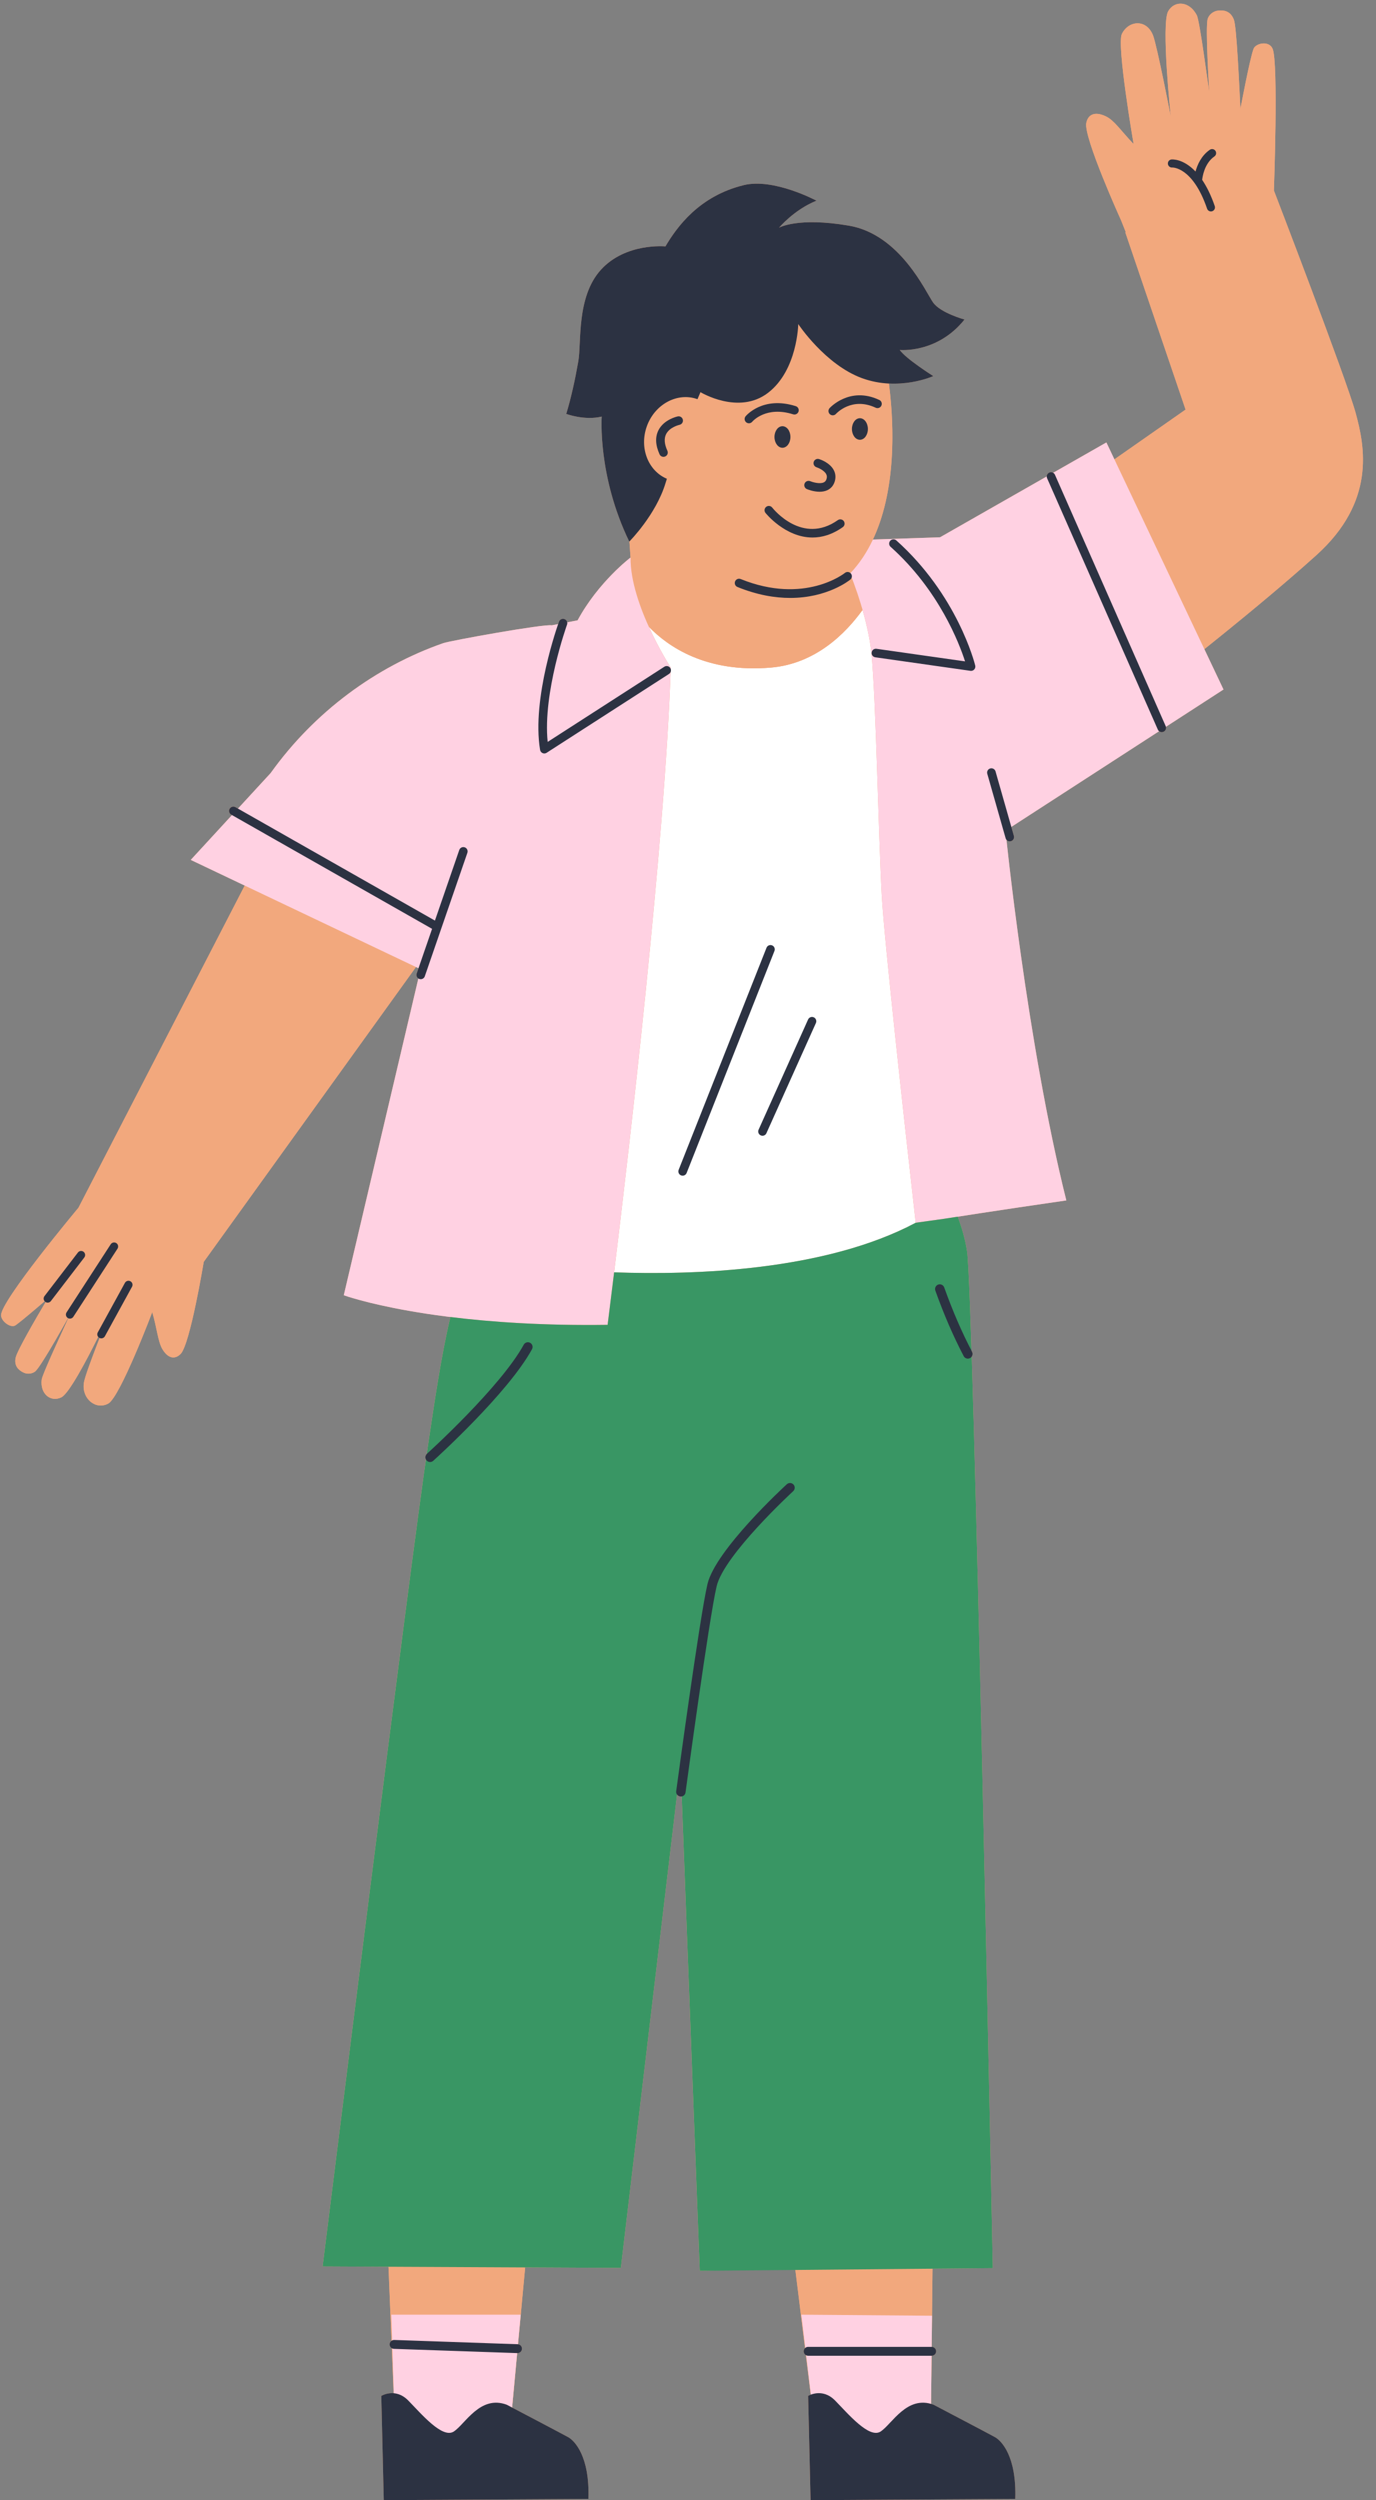
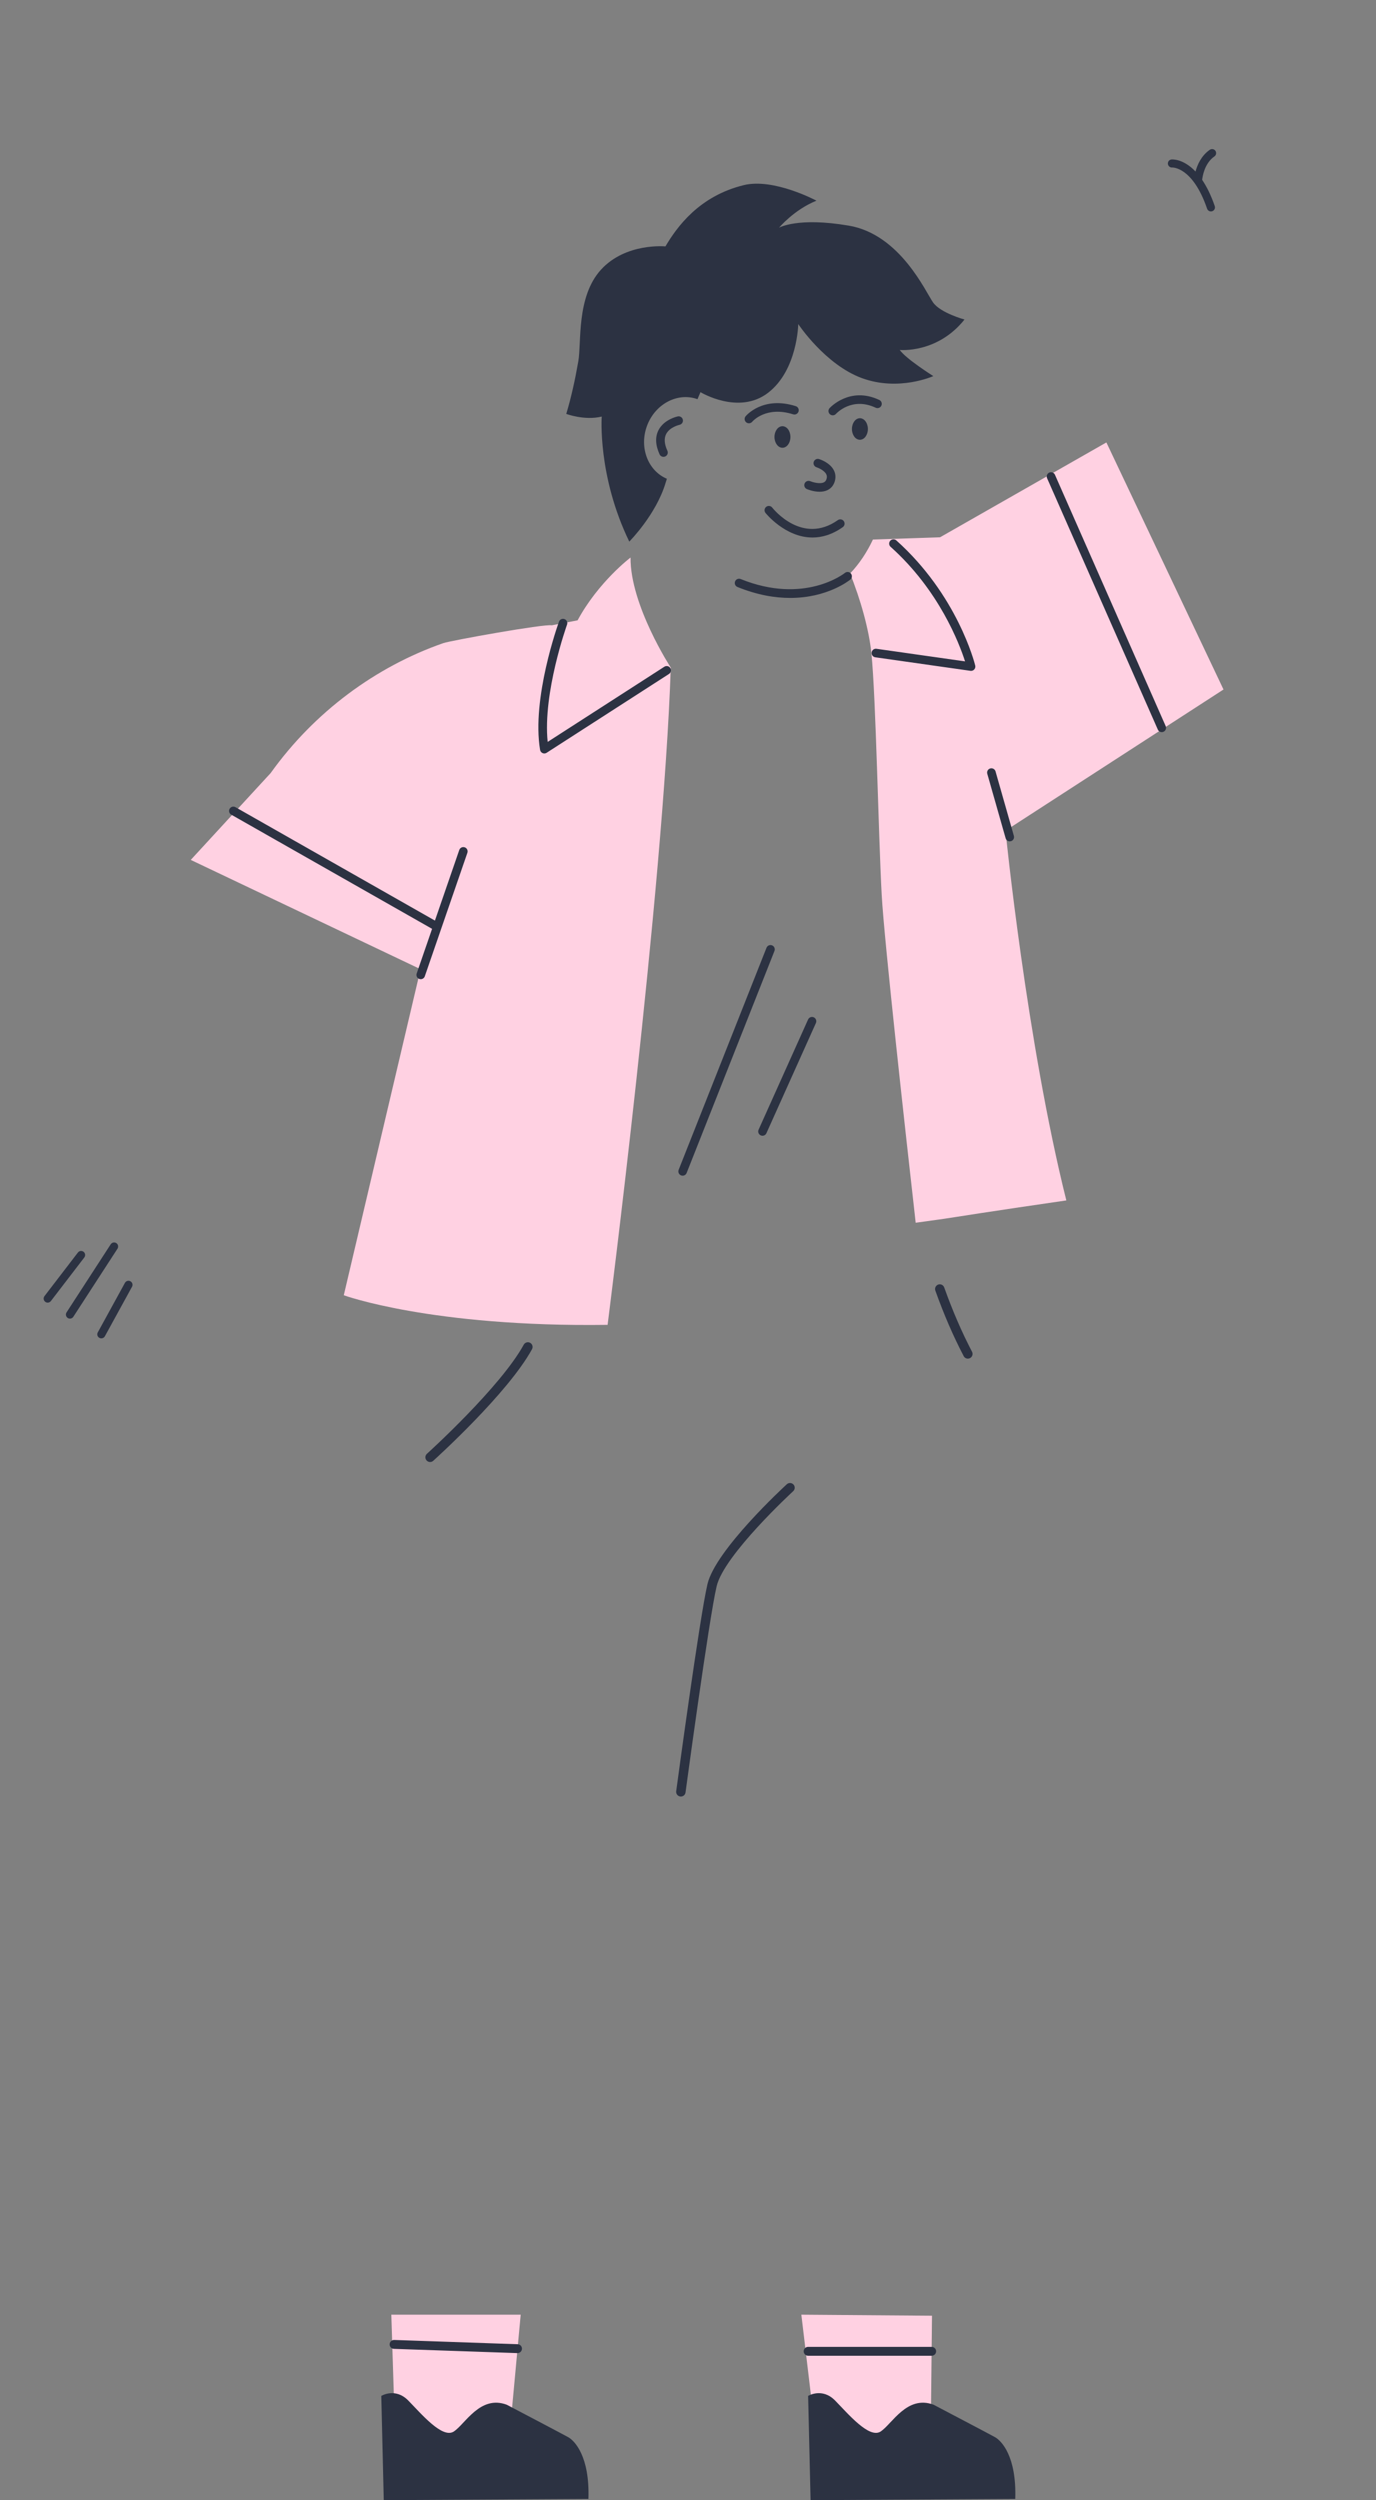
<svg xmlns="http://www.w3.org/2000/svg" fill="#000000" height="477.2" preserveAspectRatio="xMidYMid meet" version="1" viewBox="-0.2 -0.7 262.7 477.2" width="262.7" zoomAndPan="magnify">
  <rect x="-0.2" y="-0.7" width="262.7" height="477.2" fill="#808080" stroke="none" />
  <g id="change1_1">
-     <path d="M73.967,431.949l0.579,14.15c-0.205,0.148-0.353,0.372-0.363,0.644c-0.011,0.319,0.164,0.593,0.419,0.747 l0.352,8.602c-1.352-0.107-2.359,0.512-2.359,0.512l0.469,19.895l39.076-0.23c0.27-8.179-2.664-11.125-3.859-11.79 c-0.966-0.538-8.03-4.25-10.71-5.657l0.967-10.391l0.035,0.001c0.023,0.001,0.047,0.001,0.07,0c0.436-0.021,0.791-0.374,0.807-0.819 c0.015-0.445-0.32-0.812-0.756-0.862l1.366-14.675l18.262,0.09l10.729-90.354c0.139,0.2,0.353,0.346,0.613,0.381 c0.041,0.006,0.081,0.009,0.121,0.009c0.056,0,0.107-0.019,0.161-0.03l3.445,90.552l10.02-0.262l8.233,0.095l1.844,14.927 c-0.157,0.154-0.256,0.367-0.256,0.605c0,0.309,0.173,0.566,0.419,0.715l0.935,7.565c-0.318,0.122-0.506,0.237-0.506,0.237 l0.469,19.895l39.076-0.23c0.27-8.179-2.664-11.125-3.859-11.79s-11.739-6.197-11.739-6.197c-0.162-0.061-0.316-0.093-0.474-0.138 l0.099-9.208h0.014c0.469,0,0.848-0.379,0.848-0.848c0-0.467-0.377-0.844-0.843-0.847l0.161-14.925l11.5-0.105 c0,0-2.442-124.148-4.022-173.997c0.177-0.264,0.219-0.609,0.061-0.91c-0.033-0.063-0.064-0.126-0.096-0.189 c-0.338-10.497-0.634-17.483-0.856-18.965c-0.344-2.294-1.005-4.55-1.778-6.628c3.89-0.603,11.766-1.808,20.736-3.1 c-6.65-26.58-10.572-60.833-11.434-68.842c0.154,0.19,0.383,0.308,0.632,0.308c0.074,0,0.149-0.01,0.224-0.031 c0.435-0.124,0.688-0.577,0.564-1.012l-0.488-1.716l28.217-18.268c0.144,0.112,0.318,0.18,0.501,0.18 c0.111,0,0.223-0.022,0.331-0.069c0.369-0.163,0.542-0.563,0.45-0.941l11.008-7.127l-3.652-7.702 c5.81-4.647,14.531-11.761,21.385-17.942c11.305-10.196,9.31-20.614,7.463-27.264S243.007,35.66,243.007,35.66 s0.891-24.382-0.246-27.051c-0.694-1.629-3.218-1.063-3.634,0.001c-0.71,1.815-2.511,11.462-2.511,11.462 c-0.231-4.489-0.708-15.643-1.257-17.043c-0.663-1.691-1.986-1.82-2.99-1.708c-1.003,0.112-1.731,0.814-1.984,1.514 c-0.524,1.448,0.283,13.986,0.283,13.986c-0.134-0.469-1.78-13.427-2.376-14.601c-1.38-2.718-4.249-2.893-5.461-0.786 c-1.385,2.408,0.485,20.116,0.485,20.116s-2.591-13.412-3.371-15.462c-1.212-3.186-4.655-2.949-5.964-0.307 c-1.026,2.07,2.242,21.015,2.242,21.015c-2.462-2.586-3.682-4.516-5.306-5.292c-2.155-1.03-3.428-0.305-3.73,1.281 c-0.53,2.782,6.671,18.637,6.671,18.637l0.873,2.192l-0.096,0.027l11.51,33.84l-13.588,9.496l-1.53-3.228l-10.177,5.801 c-0.217-0.121-0.479-0.154-0.723-0.047c-0.301,0.133-0.478,0.426-0.484,0.735L179.27,101.85l-12.812,0.43 c-0.053,0.112-0.115,0.217-0.169,0.328c4.518-9.264,4.323-21.501,3.218-30.104c4.805,0.242,8.48-1.42,8.48-1.42 s-5.217-3.281-6.411-4.99c0,0,7.159,0.718,12.363-5.808c0,0-4.572-1.243-5.992-3.245c-1.42-2.002-6.269-12.997-16.085-14.673 c-9.815-1.676-13.329,0.394-13.329,0.394s2.841-3.42,7.143-5.159c0,0-8.151-4.371-13.878-2.968 c-8.521,2.087-12.752,7.97-14.953,11.692c0,0-7.573-0.739-12.305,4.445c-4.733,5.184-3.702,13.927-4.333,17.514 c-0.631,3.587-1.353,6.877-2.297,10.011c0,0,3.471,1.316,6.771,0.512c0,0-0.826,11.302,5.26,23.862c0,0,0.017-0.017,0.023-0.023 l0.217,3.066c-0.001,0-6.146,4.651-10.108,11.986l-1.992,0.385c-0.053-0.274-0.231-0.518-0.513-0.62 c-0.426-0.155-0.896,0.066-1.049,0.491c-0.019,0.052-0.077,0.214-0.162,0.462l-1.223,0.236c-1.375-0.321-19.343,2.923-20.696,3.395 c-12.852,4.485-24.584,13.091-32.963,24.799c0,0-2.944,3.199-6.246,6.787l-0.476-0.27c-0.394-0.226-0.893-0.087-1.117,0.307 c-0.224,0.393-0.086,0.894,0.307,1.117l0.147,0.083c-3.894,4.231-7.872,8.554-7.872,8.554l10.301,4.899l-31.74,61.491 c0,0-15.007,17.939-14.778,20.585c0.103,1.193,1.907,2.447,2.766,1.849c1.151-0.802,4.277-3.486,5.564-4.599 c0.034,0.039,0.059,0.084,0.102,0.117c0.025,0.019,0.054,0.027,0.08,0.042c-2.145,3.616-5.441,9.339-5.719,10.605 c-0.356,1.624,0.585,2.396,1.406,2.822c0.82,0.426,1.732,0.261,2.28-0.142c0.958-0.704,5.041-7.955,6.3-10.216 c0.021,0.012,0.043,0.02,0.064,0.029c-1.126,2.48-4.961,10.685-5.085,11.719c-0.333,2.77,1.761,4.364,3.755,3.378 c1.47-0.727,4.83-7.104,7.031-11.541c0.061,0.075,0.136,0.141,0.226,0.191c0.017,0.009,0.036,0.006,0.053,0.013 c-1.299,3.323-2.855,7.455-3.017,8.594c-0.429,3.008,2.28,5.222,4.655,3.939c2.27-1.227,8.404-17.454,8.404-17.454 c0.897,3.045,1.09,5.631,1.931,7.049c1.116,1.881,2.453,1.977,3.491,0.924c1.819-1.848,4.41-17.578,4.41-17.578l40.514-56.269 l0.484,0.23l-0.347,1.007c-0.124,0.358,0.025,0.732,0.325,0.935l-14.241,60.474c0,0,6.771,2.474,20.35,4.155 c-1.81,7.686-3.012,16.149-4.296,24.654c-0.068,0.453-0.144,0.968-0.223,1.511c-0.262,0.278-0.31,0.674-0.146,1.005 c-4.064,28.347-19.724,154.042-19.724,154.042" fill="#f2a87d" />
-   </g>
+     </g>
  <g id="change2_1">
-     <path d="M174.626,232.682c-17.327,9.214-42.336,10.015-57.578,9.465c2.853-23.367,9.703-82.035,10.816-115.424 c0,0-2.158-3.318-4.185-7.785c3.6,3.731,10.9,8.853,23.308,7.784c8.5-0.732,14.246-6.5,17.49-11.007 c0.829,2.909,1.441,5.796,1.691,8.264c0.864,8.552,1.339,34.674,1.966,46.125c0.482,8.858,4.628,46.117,6.487,62.578 L174.626,232.682z" fill="#ffffff" />
-   </g>
+     </g>
  <g id="change1_2">
-     <path d="M177.836,432.317l-0.317,29.382c0,0-4.402,5.748-13.099,4.651s-9.295-5.659-9.295-5.659l-3.476-28.133 L177.836,432.317z M73.967,431.949l1.101,26.908c0,0,0.222,4.595,8.8,6.402c8.578,1.806,13.437-3.561,13.437-3.561l2.758-29.62 L73.967,431.949z M54.102,153.64l-39.321,76.177c0,0-15.007,17.939-14.778,20.585c0.103,1.193,1.907,2.447,2.766,1.849 c1.464-1.02,6.135-5.095,6.135-5.095c-2.109,3.534-5.814,9.915-6.109,11.26c-0.356,1.624,0.585,2.396,1.406,2.822 c0.82,0.426,1.732,0.261,2.28-0.142c1.136-0.835,6.672-10.886,6.672-10.886c-0.137,0.425-5.248,11.222-5.392,12.419 c-0.333,2.77,1.761,4.364,3.755,3.378c2.279-1.127,9.104-15.839,9.104-15.839s-4.528,11.109-4.811,13.097 c-0.429,3.008,2.28,5.222,4.655,3.939c2.27-1.227,8.404-17.454,8.404-17.454c0.897,3.045,1.09,5.631,1.931,7.049 c1.116,1.881,2.453,1.977,3.491,0.924c1.819-1.848,4.41-17.578,4.41-17.578l49.551-68.821L54.102,153.64z M251.119,105.261 c-11.305,10.196-27.708,22.942-27.708,22.942l-40.564-20.465l43.298-30.258l-11.51-33.84l0.096-0.027l-0.873-2.192 c0,0-7.2-15.855-6.671-18.637c0.302-1.586,1.575-2.311,3.73-1.281c1.624,0.776,2.845,2.707,5.306,5.292 c0,0-3.268-18.946-2.242-21.015c1.309-2.642,4.752-2.878,5.964,0.307c0.78,2.05,3.371,15.462,3.371,15.462 s-1.87-17.708-0.485-20.116c1.212-2.107,4.081-1.931,5.461,0.786c0.596,1.174,2.242,14.132,2.376,14.601 c0,0-0.808-12.538-0.283-13.986c0.253-0.699,0.981-1.402,1.984-1.514c1.005-0.112,2.327,0.017,2.99,1.708 c0.549,1.4,1.026,12.554,1.257,17.043c0,0,1.801-9.647,2.511-11.462c0.416-1.065,2.94-1.63,3.634-0.001 c1.137,2.669,0.246,27.051,0.246,27.051s13.727,35.687,15.574,42.337S262.423,95.065,251.119,105.261z M162.088,108.773 c0.892,2.185,1.715,4.568,2.39,6.94c-3.243,4.508-8.99,10.277-17.492,11.009c-12.417,1.07-19.719-4.06-23.316-7.792 c-1.432-3.154-2.795-6.88-3.291-10.423l-0.198-2.792c0,0,0-0.001,0-0.002l0,0l-0.24-3.391l0.355-0.025 c1.17-1.258,5.025-5.673,6.576-10.82c0.077-0.256,0.161-0.524,0.248-0.797c-3.574-1.512-5.293-5.881-3.839-9.981 c1.504-4.241,5.825-6.578,9.652-5.222c0.011,0.004,0.02,0.009,0.031,0.013c0.354-0.842,0.57-1.343,0.57-1.343 s7.294,4.447,12.917,0.115s5.749-13.108,5.749-13.108s5.129,7.751,12.178,10.325c1.773,0.647,3.515,0.943,5.13,1.025 C170.882,83.21,170.865,99.55,162.088,108.773z" fill="#f2a87d" />
-   </g>
+     </g>
  <g id="change3_1">
    <path d="M75.068,458.853l-0.557-17.757h24.698L97.303,461.7c0,0-4.853,5.363-13.436,3.556 C75.292,463.453,75.068,458.853,75.068,458.853z M164.418,466.347c8.702,1.097,13.099-4.645,13.099-4.645l0.218-20.407 l-24.945-0.198l2.334,19.591C155.124,460.687,155.725,465.253,164.418,466.347z M120.181,105.714c0,0-6.146,4.65-10.108,11.986 l-4.938,0.955c-1.375-0.321-19.343,2.923-20.696,3.395c-12.852,4.485-24.584,13.091-32.963,24.799c0,0-15.257,16.579-15.257,16.579 l43.869,20.864l-14.655,62.229c0,0,16.711,6.119,50.367,5.649c0,0,10.65-83.082,12.062-125.447 C127.863,126.723,120.103,114.815,120.181,105.714z M191.765,157.85c0,0,4.036,40.273,11.616,70.572 c-12.744,1.836-23.323,3.503-23.323,3.503l-5.439,0.757c-1.859-16.461-6.005-53.721-6.487-62.578 c-0.627-11.451-1.102-37.573-1.966-46.125c-0.453-4.481-2.091-10.339-4.077-15.208c1.807-1.9,3.242-4.098,4.369-6.491l12.812-0.43 l31.757-18.103l22.359,47.157L191.765,157.85z" fill="#ffd1e2" />
  </g>
  <g id="change4_1">
-     <path d="M184.423,238.151c1.262,8.416,4.914,194.06,4.914,194.06l-55.942,0.513l-3.673-96.532l-11.397,95.974 l-56.93-0.279c0,0,16.727-134.257,20.093-156.558c1.284-8.505,2.486-16.968,4.296-24.654c7.772,0.962,17.766,1.665,30.017,1.494 c0,0,0.479-3.74,1.246-10.023c15.242,0.55,40.251-0.251,57.578-9.465l-0.006,0.001l5.439-0.757c0,0,0.94-0.148,2.587-0.403 C183.418,233.601,184.079,235.857,184.423,238.151z" fill="#399664" />
-   </g>
+     </g>
  <g id="change5_1">
    <path d="M98.645,448.432c-0.023,0.001-0.047,0.001-0.07,0l-23.572-0.813c-0.468-0.017-0.835-0.409-0.819-0.877 c0.017-0.468,0.423-0.829,0.877-0.819l23.572,0.813c0.468,0.017,0.835,0.409,0.819,0.877 C99.436,448.058,99.081,448.411,98.645,448.432z M167.936,463.393c-2.181,1.442-6.205-3.363-8.695-5.902 c-2.49-2.539-5.157-0.887-5.157-0.887l0.469,19.895l39.076-0.23c0.27-8.179-2.664-11.125-3.859-11.79 c-1.196-0.666-11.739-6.197-11.739-6.197C172.966,456.393,170.117,461.952,167.936,463.393z M86.448,463.393 c-2.181,1.442-6.205-3.363-8.695-5.902c-2.49-2.539-5.157-0.887-5.157-0.887l0.469,19.895l39.076-0.23 c0.27-8.179-2.664-11.125-3.859-11.79c-1.196-0.666-11.739-6.197-11.739-6.197C91.477,456.393,88.629,461.952,86.448,463.393z M178.519,448.088c0-0.469-0.379-0.848-0.848-0.848h-23.586c-0.469,0-0.848,0.379-0.848,0.848s0.379,0.848,0.848,0.848h23.586 C178.14,448.936,178.519,448.557,178.519,448.088z M107.909,78.298c0.944-3.133,1.666-6.423,2.297-10.011 c0.631-3.587-0.399-12.33,4.333-17.514c4.733-5.184,12.305-4.445,12.305-4.445c2.201-3.721,6.432-9.605,14.953-11.692 c5.728-1.402,13.878,2.968,13.878,2.968c-4.302,1.739-7.143,5.159-7.143,5.159s3.514-2.071,13.329-0.394 c9.815,1.676,14.664,12.671,16.085,14.673c1.42,2.002,5.992,3.245,5.992,3.245c-5.205,6.526-12.363,5.808-12.363,5.808 c1.194,1.709,6.411,4.99,6.411,4.99s-6.561,2.969-13.61,0.395c-7.049-2.574-12.178-10.325-12.178-10.325s-0.126,8.776-5.749,13.108 s-12.917-0.115-12.917-0.115s-0.215,0.502-0.57,1.343c-0.011-0.004-0.02-0.009-0.031-0.013c-3.827-1.357-8.148,0.981-9.652,5.222 c-1.454,4.1,0.265,8.469,3.839,9.981c-0.087,0.273-0.171,0.541-0.248,0.797c-1.839,6.102-6.931,11.194-6.931,11.194 c-6.086-12.559-5.26-23.862-5.26-23.862C111.38,79.614,107.909,78.298,107.909,78.298z M222.347,137.892 c0.182,0.414-0.005,0.897-0.419,1.08c-0.108,0.047-0.22,0.069-0.331,0.069c-0.315,0-0.615-0.182-0.75-0.489l-21.139-47.971 c-0.182-0.414,0.005-0.897,0.419-1.08c0.413-0.181,0.897,0.005,1.081,0.42L222.347,137.892z M127.767,126.803 c0.245,0.38,0.135,0.888-0.245,1.133l-23.36,15.045c-0.134,0.087-0.289,0.131-0.444,0.131c-0.113,0-0.226-0.023-0.332-0.07 c-0.252-0.112-0.431-0.343-0.476-0.616c-1.628-9.85,3.396-23.877,3.61-24.469c0.154-0.426,0.623-0.647,1.049-0.491 c0.426,0.154,0.646,0.624,0.491,1.049c-0.049,0.135-4.663,13.02-3.701,22.39l22.274-14.346 C127.016,126.312,127.523,126.421,127.767,126.803z M147.659,180.803l-16.77,42.381c-0.127,0.322-0.436,0.518-0.762,0.518 c-0.101,0-0.203-0.018-0.301-0.058c-0.421-0.166-0.627-0.642-0.46-1.063l16.77-42.381c0.166-0.421,0.644-0.628,1.063-0.46 C147.619,179.906,147.825,180.382,147.659,180.803z M155.161,193.474c0.413,0.186,0.596,0.671,0.412,1.083l-9.453,21.038 c-0.137,0.304-0.435,0.484-0.748,0.484c-0.112,0-0.226-0.023-0.335-0.072c-0.413-0.186-0.597-0.671-0.412-1.083l9.451-21.038 C154.263,193.472,154.751,193.288,155.161,193.474z M162.138,109.924c-0.24,0.196-4.396,3.503-11.478,3.503 c-2.891,0-6.268-0.551-10.067-2.088c-0.42-0.17-0.622-0.648-0.452-1.067c0.169-0.42,0.643-0.624,1.067-0.452 c12.213,4.943,19.817-1.103,19.893-1.164c0.349-0.286,0.866-0.236,1.152,0.116C162.541,109.121,162.489,109.637,162.138,109.924z M126.969,82.163c-0.418,0.829-0.335,1.898,0.246,3.176c0.187,0.412,0.005,0.898-0.406,1.085c-0.11,0.05-0.226,0.074-0.339,0.074 c-0.312,0-0.609-0.178-0.746-0.48c-0.8-1.759-0.871-3.309-0.211-4.605c1.053-2.07,3.582-2.612,3.688-2.634 c0.442-0.095,0.877,0.194,0.968,0.637c0.091,0.442-0.193,0.875-0.634,0.967C129.515,80.387,127.658,80.797,126.969,82.163z M147.659,82.706c0-1.137,0.683-2.058,1.524-2.058c0.842,0,1.524,0.921,1.524,2.058c0,1.137-0.682,2.058-1.524,2.058 C148.342,84.764,147.659,83.843,147.659,82.706z M163.971,79.124c0.842,0,1.524,0.921,1.524,2.058c0,1.137-0.683,2.058-1.524,2.058 c-0.842,0-1.525-0.921-1.525-2.058C162.447,80.045,163.129,79.124,163.971,79.124z M157.585,90.757 c0.118-0.355,0.105-0.656-0.046-0.948c-0.373-0.728-1.487-1.211-1.849-1.323c-0.432-0.134-0.673-0.593-0.539-1.025 c0.133-0.432,0.592-0.672,1.025-0.54c0.209,0.065,2.071,0.678,2.821,2.14c0.349,0.681,0.398,1.447,0.143,2.214 c-0.246,0.739-0.734,1.291-1.408,1.598c-0.462,0.21-0.969,0.285-1.46,0.285c-1.175,0-2.259-0.435-2.422-0.503 c-0.417-0.175-0.612-0.653-0.439-1.071c0.175-0.419,0.657-0.612,1.07-0.442c0.42,0.175,1.795,0.595,2.575,0.237 C157.315,91.262,157.483,91.064,157.585,90.757z M159.756,98.575c0.37-0.26,0.881-0.171,1.142,0.198 c0.26,0.37,0.172,0.881-0.198,1.142c-2.044,1.441-3.999,1.979-5.779,1.979c-5.223,0-8.935-4.64-8.984-4.703 c-0.279-0.356-0.216-0.87,0.14-1.149c0.355-0.279,0.871-0.218,1.15,0.138C147.459,96.474,152.986,103.344,159.756,98.575z M152.252,77.846c-0.137,0.432-0.595,0.671-1.029,0.535c-5.156-1.63-7.709,1.295-7.814,1.421c-0.162,0.192-0.395,0.291-0.628,0.291 c-0.185,0-0.371-0.062-0.524-0.19c-0.346-0.289-0.395-0.801-0.108-1.148c0.132-0.161,3.32-3.908,9.568-1.936 C152.149,76.954,152.388,77.415,152.252,77.846z M166.976,77.121c-4.573-2.154-7.543,1.138-7.572,1.172 c-0.162,0.184-0.388,0.278-0.616,0.278c-0.192,0-0.385-0.067-0.541-0.204c-0.34-0.299-0.373-0.817-0.075-1.157 c0.037-0.042,3.825-4.242,9.501-1.572c0.41,0.193,0.586,0.681,0.393,1.09C167.874,77.138,167.39,77.314,166.976,77.121z M231.715,38.635c0.139,0.403-0.076,0.842-0.479,0.981c-0.083,0.029-0.168,0.042-0.251,0.042c-0.321,0-0.62-0.201-0.73-0.521 c-2.754-8.026-6.61-7.863-6.659-7.865c-0.413,0.044-0.793-0.285-0.828-0.704c-0.035-0.42,0.267-0.79,0.685-0.832 c0.132-0.015,2.25-0.164,4.592,2.304c0.343-1.275,1.091-3.019,2.724-4.149c0.352-0.243,0.831-0.155,1.074,0.195 c0.242,0.35,0.155,0.831-0.195,1.073c-1.919,1.328-2.283,3.927-2.339,4.471C230.149,34.868,230.977,36.483,231.715,38.635z M185.987,126.331c0.065,0.265-0.005,0.544-0.188,0.746c-0.157,0.173-0.379,0.27-0.608,0.27c-0.038,0-0.077-0.003-0.115-0.008 l-18.17-2.584c-0.448-0.064-0.76-0.479-0.696-0.927c0.063-0.448,0.471-0.76,0.926-0.696l16.908,2.404 c-1.1-3.424-4.967-13.591-14.216-21.867c-0.337-0.302-0.366-0.82-0.064-1.157c0.301-0.338,0.82-0.366,1.157-0.065 C182.561,112.863,185.852,125.786,185.987,126.331z M82.291,176.585L43.946,154.79c-0.394-0.224-0.531-0.724-0.307-1.117 c0.224-0.394,0.723-0.533,1.117-0.307l38.079,21.645l4.647-13.476c0.147-0.428,0.612-0.655,1.042-0.507 c0.428,0.147,0.655,0.614,0.507,1.042L80.9,185.647c-0.117,0.339-0.435,0.552-0.775,0.552c-0.089,0-0.179-0.014-0.267-0.045 c-0.428-0.147-0.655-0.614-0.507-1.042L82.291,176.585z M188.286,146.984c-0.124-0.435,0.129-0.888,0.564-1.012 c0.44-0.124,0.889,0.13,1.013,0.564l3.504,12.31c0.124,0.435-0.129,0.888-0.564,1.012c-0.075,0.021-0.15,0.031-0.224,0.031 c-0.357,0-0.686-0.235-0.788-0.595L188.286,146.984z M15.896,239.308l-6.38,8.319c-0.152,0.198-0.381,0.302-0.613,0.302 c-0.164,0-0.329-0.051-0.469-0.159c-0.338-0.259-0.402-0.744-0.143-1.082l6.38-8.319c0.259-0.339,0.745-0.403,1.082-0.143 C16.092,238.485,16.156,238.969,15.896,239.308z M22.232,237.632l-8.431,12.999c-0.148,0.227-0.396,0.351-0.648,0.351 c-0.144,0-0.29-0.039-0.419-0.124c-0.357-0.233-0.459-0.71-0.228-1.068l8.431-12.998c0.232-0.358,0.711-0.458,1.068-0.228 C22.362,236.797,22.464,237.275,22.232,237.632z M25.005,244.9l-5.183,9.452c-0.14,0.256-0.404,0.4-0.677,0.4 c-0.125,0-0.253-0.03-0.371-0.095c-0.373-0.205-0.511-0.674-0.305-1.048l5.183-9.452c0.205-0.373,0.673-0.512,1.048-0.305 C25.074,244.058,25.211,244.527,25.005,244.9z M130.679,341.421c0.044-0.331,4.476-33.145,5.938-39.355 c1.408-5.983,14.484-18.026,14.616-18.147c0.366-0.336,0.391-0.905,0.055-1.271c-0.335-0.365-0.905-0.392-1.271-0.055 c-0.555,0.509-13.617,12.541-15.151,19.062c-1.482,6.295-5.787,38.173-5.97,39.527c-0.066,0.492,0.279,0.945,0.772,1.012 c0.041,0.006,0.081,0.009,0.121,0.009C130.232,342.202,130.618,341.874,130.679,341.421z M184.994,258.518 c0.44-0.229,0.612-0.773,0.382-1.214c-1.984-3.808-3.672-7.708-5.312-12.275c-0.168-0.469-0.686-0.713-1.15-0.543 c-0.468,0.168-0.711,0.683-0.543,1.15c1.668,4.646,3.387,8.619,5.41,12.5c0.16,0.308,0.474,0.484,0.799,0.484 C184.718,258.621,184.861,258.587,184.994,258.518z M82.513,278.119c0.581-0.524,14.285-12.937,18.857-21.298 c0.239-0.436,0.079-0.982-0.358-1.222c-0.435-0.235-0.982-0.077-1.221,0.358c-4.426,8.093-18.344,20.698-18.484,20.825 c-0.369,0.333-0.398,0.901-0.065,1.271c0.177,0.197,0.422,0.298,0.668,0.298C82.126,278.351,82.341,278.274,82.513,278.119z" fill="#2c3242" />
  </g>
</svg>